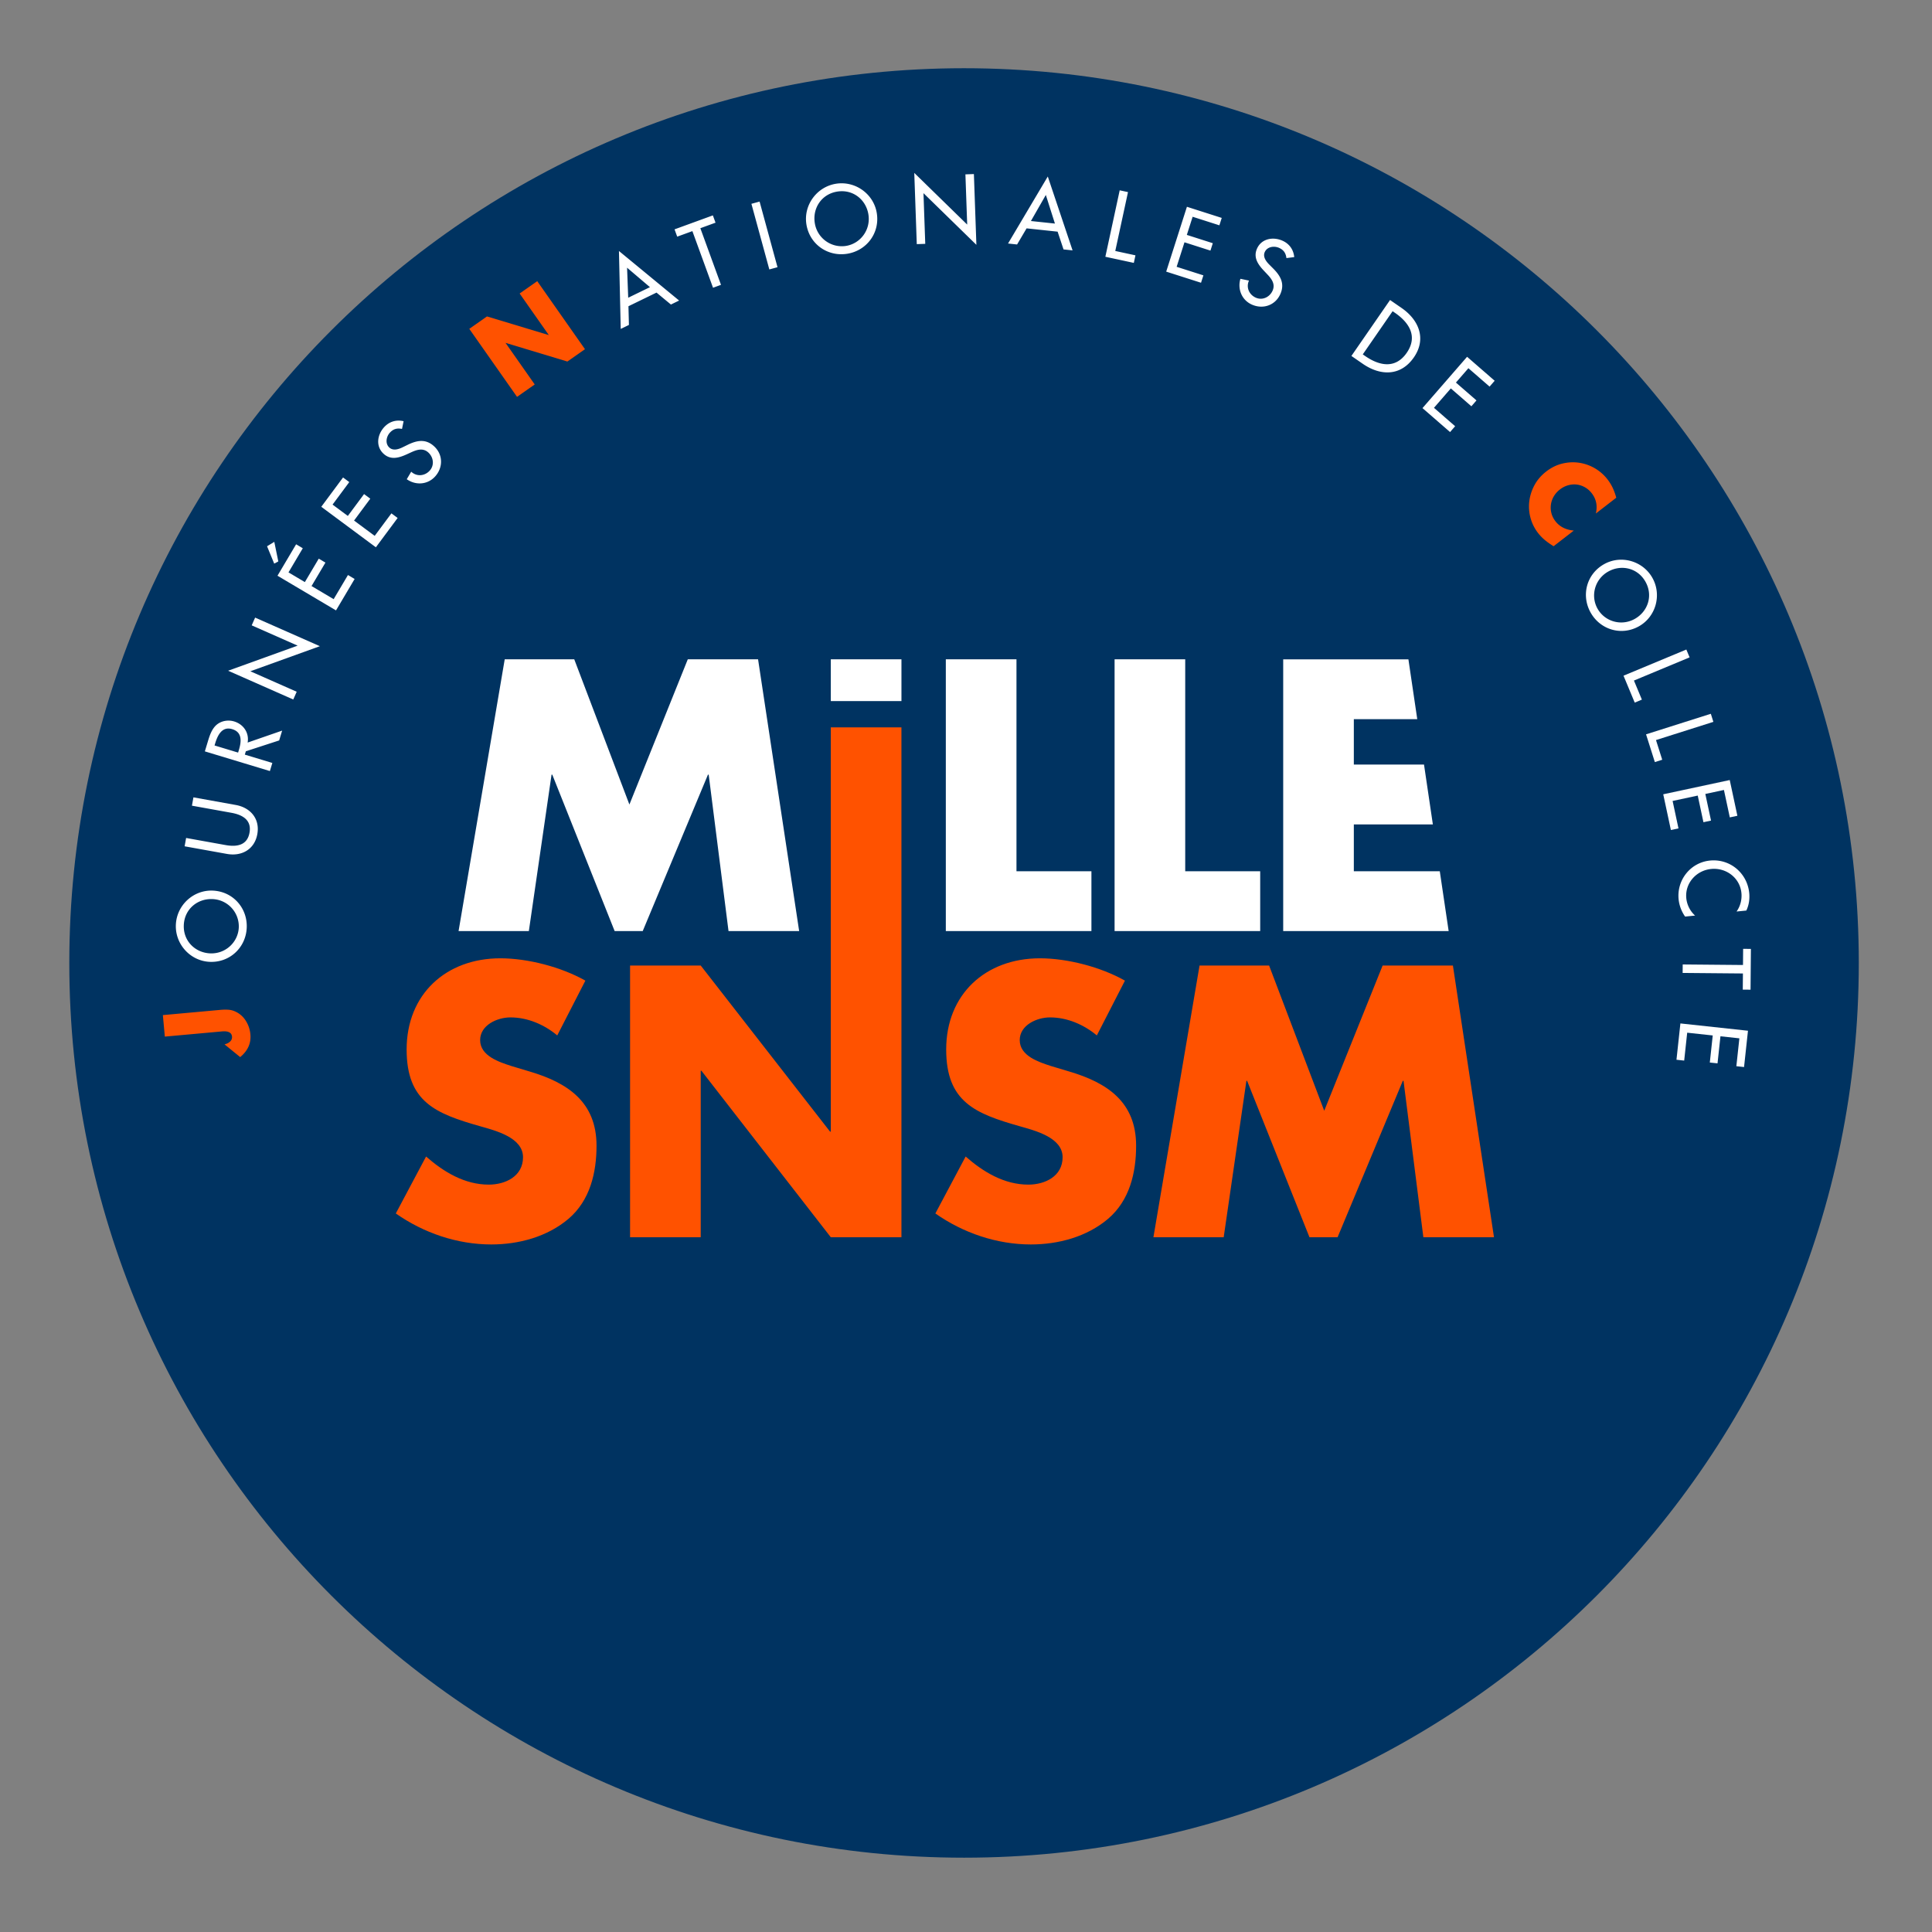
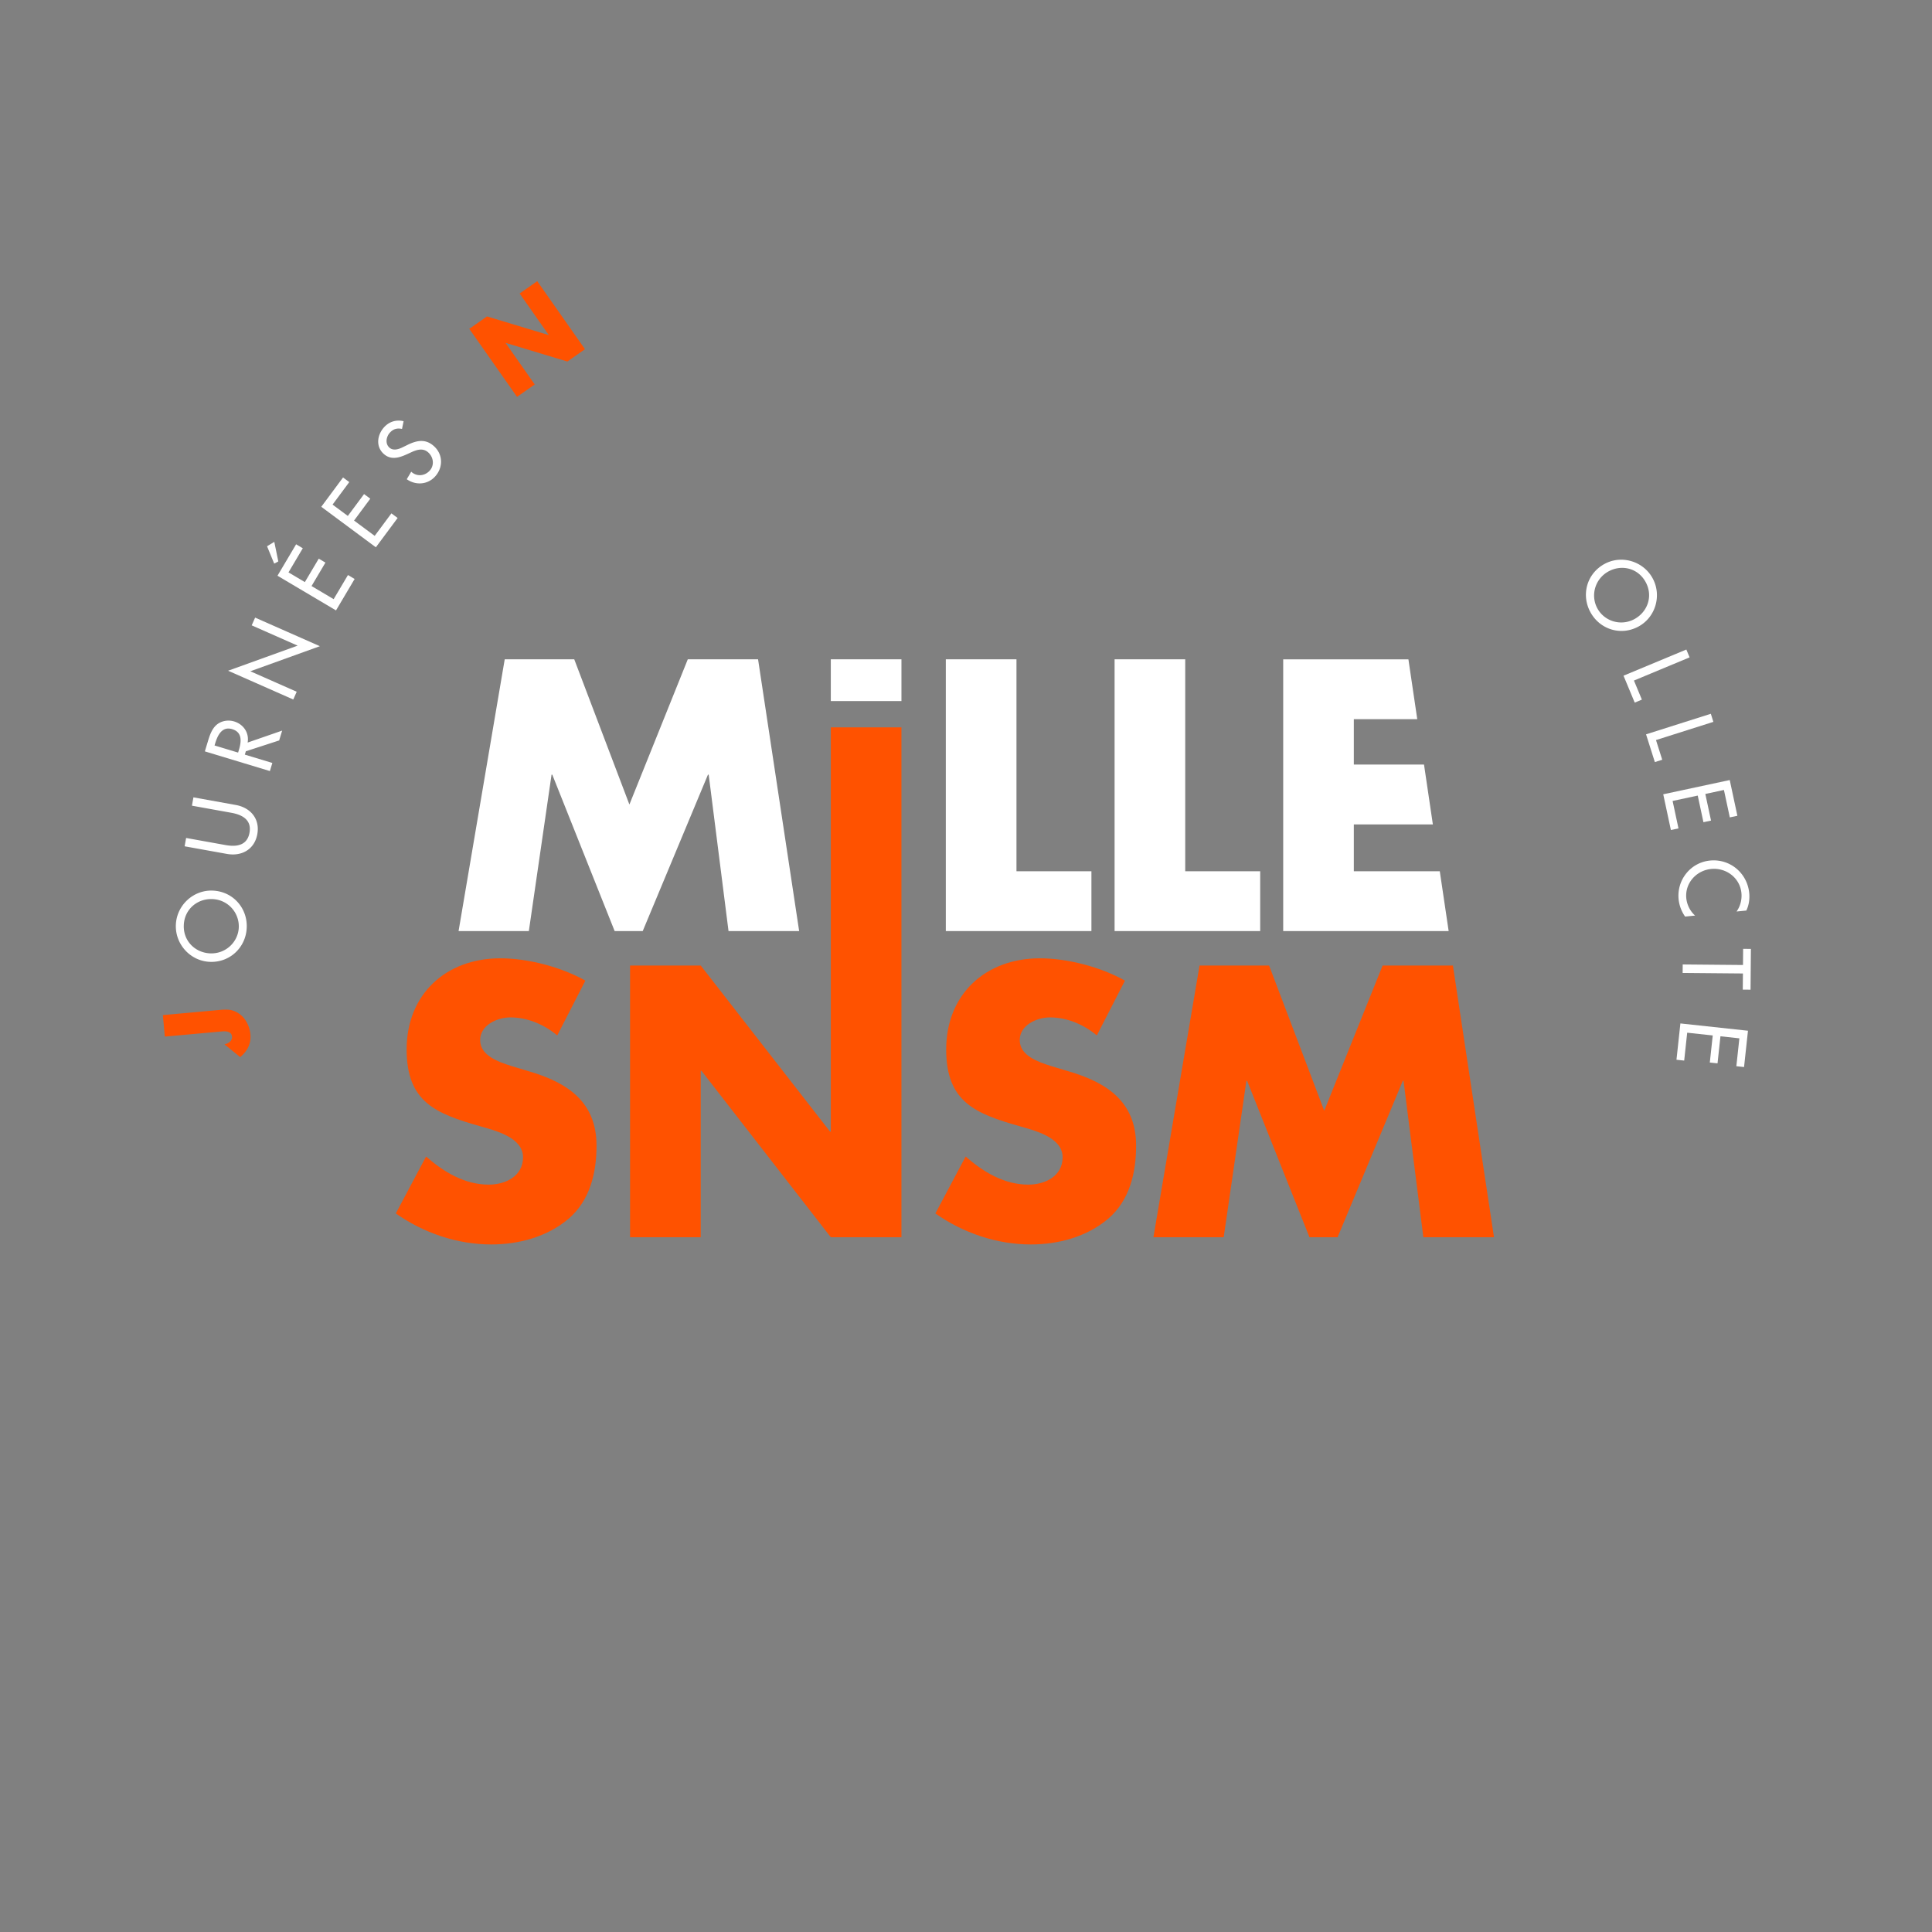
<svg xmlns="http://www.w3.org/2000/svg" viewBox="0 0 257.01 257.01">
  <rect x="0" y="0" width="257.01" height="257.01" fill="#808080" stroke="none" />
  <defs>
    <clipPath id="a">
      <path d="M0 192.76h192.76V0H0z" />
    </clipPath>
  </defs>
  <g clip-path="url(#a)" transform="matrix(1.333 0 0 -1.333 0 257.01)">
-     <path d="M185.5 96.704c0-49.312-39.977-89.288-89.292-89.288-49.314 0-89.292 39.976-89.292 89.288 0 49.315 39.978 89.293 89.292 89.293 49.315 0 89.292-39.978 89.292-89.293" fill="#003361" />
    <path d="M16.254 91.503l5.729.521c.242.022.466.029.672.022.207-.007.387-.033.538-.078.242-.073.468-.184.676-.33a2.43 2.43 0 0 0 .545-.531 3.034 3.034 0 0 0 .575-1.527c.08-.884-.259-1.64-1.02-2.268l-1.563 1.271c.245.059.436.157.571.295a.584.584 0 0 1 .177.48c-.037.401-.373.574-1.008.516l-5.697-.518z" fill="#ff5200" />
    <path d="M21.212 103.08c-1.494.069-2.795-.989-2.869-2.581s1.125-2.765 2.618-2.835c1.547-.071 2.802 1.115 2.869 2.582a2.726 2.726 0 0 1-2.618 2.834m.039.846c2.015-.093 3.461-1.756 3.371-3.717-.091-1.961-1.685-3.484-3.7-3.391-1.943.091-3.461 1.775-3.371 3.718s1.756 3.48 3.7 3.39m-2.677 5.254l3.938-.709c1.089-.196 2.157-.05 2.388 1.233s-.72 1.792-1.807 1.988l-3.939.71.15.831 4.222-.76c1.468-.264 2.429-1.378 2.153-2.91-.276-1.53-1.564-2.239-3.033-1.975l-4.222.76zm5.188 8.52l.078.259c.25.826.366 1.768-.667 2.08-1.016.308-1.454-.612-1.697-1.412l-.065-.216zm4.395 2.194l-.297-.981-3.325-1.081-.102-.335 2.746-.832-.245-.808-6.49 1.964.297.982c.174.576.37 1.193.819 1.621.483.446 1.188.571 1.808.384.93-.282 1.517-1.136 1.345-2.108zm-5.392 5.976l6.938 2.503-4.584 2.025.341.773 6.462-2.853-6.939-2.503 4.626-2.043-.342-.774zm4.927 9.48l1.859 3.137.666-.395-1.427-2.409 1.633-.968 1.387 2.339.666-.395-1.386-2.339 2.207-1.308 1.428 2.409.665-.395-1.858-3.136zm-.319 3.381l.401-1.954-.411-.217-.712 1.73zm4.689 3.499l2.173 2.926.621-.461-1.668-2.247 1.524-1.131 1.62 2.182.621-.461-1.62-2.183 2.06-1.527 1.668 2.246.621-.461-2.172-2.926zm8.057 7.77c-.482.101-.86.008-1.208-.37-.365-.398-.495-1.085-.058-1.487.391-.358.95-.163 1.356.039l.468.229c.929.454 1.808.625 2.643-.143.908-.834.912-2.134.09-3.028-.743-.808-1.918-.89-2.817-.259l.445.751c.544-.512 1.344-.44 1.837.097.494.536.396 1.335-.127 1.817-.537.492-1.165.275-1.74.009l-.462-.211c-.769-.344-1.569-.563-2.265.077-.808.743-.635 1.903.059 2.658.512.557 1.204.765 1.938.592z" fill="#fff" />
    <path d="M51.598 153.2l-4.765 6.788 1.765 1.239 6.172-1.862-2.913 4.15 1.756 1.232 4.764-6.789-1.755-1.232-6.173 1.863 2.914-4.151z" fill="#ff5200" />
-     <path d="M62.579 166.09l.114-2.996 2.169 1.054zm.138-3.845l.047-1.867-.818-.398-.177 7.777 6.004-4.945-.817-.398-1.439 1.192zm9.235 2.135l-.795-.29-2.06 5.651-1.514-.552-.266.728 3.824 1.394.266-.728-1.515-.552zm5.64 1.76l-.816-.223-1.788 6.549.816.223zm9.071 5.27c-.239 1.475-1.542 2.531-3.115 2.275-1.572-.255-2.474-1.67-2.234-3.144a2.727 2.727 0 0 1 3.116-2.276c1.448.235 2.482 1.616 2.233 3.145m.836.136c.323-1.991-1.006-3.748-2.942-4.063-1.938-.315-3.755.931-4.079 2.922-.311 1.919 1.024 3.751 2.943 4.063 1.92.311 3.766-1.003 4.078-2.922m3.742 4.004l5.281-5.156-.177 5.011.846.03.249-7.063-5.281 5.157.178-5.058-.846-.029zm13.129-2.2l-1.488-2.601 2.396-.254zm-1.92-3.333l-.949-1.609-.903.096 3.967 6.688 2.473-7.373-.902.096-.59 1.772zm8.85-2.257l2.014-.435-.163-.755-2.841.612 1.432 6.632.828-.179zm7.15 4.41l3.475-1.111-.236-.738-2.669.853-.579-1.81 2.592-.829-.236-.738-2.591.829-.782-2.446 2.669-.853-.236-.739-3.475 1.111zm9.93-5.12c-.061.488-.27.816-.739 1.022-.494.218-1.186.119-1.425-.424-.213-.486.152-.951.474-1.269l.368-.369c.729-.732 1.174-1.508.718-2.544-.497-1.128-1.723-1.551-2.834-1.062-1.005.441-1.46 1.525-1.155 2.579l.855-.179c-.309-.68.017-1.412.684-1.705.666-.294 1.39.056 1.676.707.293.666-.115 1.189-.553 1.647l-.348.369c-.574.616-1.038 1.301-.659 2.166.442 1.004 1.595 1.214 2.534.801.691-.303 1.111-.891 1.184-1.64zm7.62-9.61l.244-.169c1.422-.982 3.019-1.298 4.14.323 1.125 1.629.259 3.004-1.162 3.986l-.245.169zm2.721 5.426l1.155-.798c1.71-1.181 2.508-3.067 1.224-4.925-1.315-1.902-3.341-1.859-5.103-.642l-1.133.783zm7.689-5.666l2.751-2.392-.508-.584-2.112 1.836-1.246-1.432 2.051-1.783-.508-.584-2.051 1.783-1.683-1.936 2.113-1.837-.508-.583-2.751 2.391z" fill="#fff" />
-     <path d="M159.26 141.56c.177.767.04 1.44-.409 2.02-.197.255-.427.455-.688.601s-.532.235-.813.268c-.28.033-.566.009-.856-.072a2.352 2.352 0 0 1-.818-.417 2.395 2.395 0 0 1-.616-.693 2.208 2.208 0 0 1-.234-1.677c.074-.285.207-.553.4-.802.422-.546 1.033-.856 1.834-.932l-2.018-1.562-.196.126c-.294.19-.551.38-.77.573a4.47 4.47 0 0 0-.584.619c-.35.452-.6.952-.75 1.499a4.309 4.309 0 0 0-.126 1.655c.066.556.237 1.095.515 1.616s.67.977 1.174 1.368c.505.391 1.04.654 1.606.791s1.124.166 1.673.085a4.392 4.392 0 0 0 2.839-1.663c.202-.26.373-.538.514-.833a5.98 5.98 0 0 0 .359-.995z" fill="#ff5200" />
    <path d="M163.14 131.04c1.304.729 1.853 2.312 1.076 3.702-.776 1.391-2.413 1.755-3.717 1.027-1.35-.754-1.79-2.421-1.075-3.702s2.364-1.781 3.716-1.027m.412-.739c-1.76-.982-3.863-.332-4.819 1.381-.956 1.712-.405 3.843 1.354 4.825 1.697.948 3.873.318 4.82-1.379.948-1.696.341-3.88-1.355-4.827m-.492-5.411l.793-1.904-.715-.298-1.119 2.686 6.27 2.611.326-.782zm2.2-5.94l.623-1.963-.737-.234-.878 2.769 6.464 2.051.255-.806zm7.36-3.99l.763-3.565-.756-.162-.587 2.737-1.857-.398.569-2.657-.757-.163-.569 2.659-2.508-.537.586-2.738-.757-.162-.764 3.565zm.68-13.12c.382.526.55 1.212.486 1.848-.148 1.514-1.524 2.545-3.02 2.398-1.479-.145-2.629-1.416-2.481-2.921a2.719 2.719 0 0 1 .876-1.731l-.995-.098a3.657 3.657 0 0 0-.648 1.727c-.19 1.925 1.185 3.671 3.137 3.863 1.999.196 3.715-1.254 3.911-3.243.057-.591-.027-1.206-.29-1.747zm-5.38-6.129l.007.846 6.016-.054.014 1.613.775-.007-.036-4.071-.775.007.015 1.612zm6.52-5.769l-.392-3.623-.768.083.301 2.782-1.888.204-.292-2.701-.77.082.292 2.702-2.549.276-.3-2.783-.77.083.392 3.624z" fill="#fff" />
    <path d="M55.611 89.474c-1.293 1.08-2.949 1.799-4.674 1.799-1.295 0-3.021-.755-3.021-2.267 0-1.582 1.906-2.192 3.129-2.588l1.796-.54c3.778-1.115 6.69-3.021 6.69-7.409 0-2.698-.649-5.468-2.803-7.302-2.125-1.797-4.965-2.553-7.697-2.553-3.416 0-6.762 1.151-9.531 3.093l3.021 5.683c1.762-1.547 3.848-2.805 6.258-2.805 1.654 0 3.416.826 3.416 2.733 0 1.979-2.77 2.662-4.279 3.093-4.426 1.259-7.336 2.41-7.336 7.662 0 5.502 3.92 9.098 9.349 9.098 2.733 0 6.078-.864 8.489-2.229zm7.267 6.977h7.051l12.91-16.58h.072v40.347h7.049V69.333h-7.049L69.999 85.95h-.07V69.333h-7.051zm46.582-6.977c-1.295 1.08-2.951 1.799-4.676 1.799-1.295 0-3.019-.755-3.019-2.267 0-1.582 1.904-2.192 3.127-2.588l1.8-.54c3.776-1.115 6.688-3.021 6.688-7.409 0-2.698-.647-5.468-2.805-7.302-2.121-1.797-4.963-2.553-7.697-2.553-3.416 0-6.762 1.151-9.532 3.093l3.022 5.683c1.762-1.547 3.85-2.805 6.258-2.805 1.654 0 3.418.826 3.418 2.733 0 1.979-2.77 2.662-4.279 3.093-4.424 1.259-7.339 2.41-7.339 7.662 0 5.502 3.921 9.098 9.352 9.098 2.731 0 6.077-.864 8.487-2.229zm10.25 6.977h6.941l5.502-14.493 5.828 14.493h7.014l4.1-27.118h-7.049l-1.979 15.609h-.072l-6.51-15.609h-2.804l-6.223 15.609h-.072l-2.266-15.609h-7.014z" fill="#ff5200" />
    <path d="M50.369 127.01h6.939l5.504-14.493 5.827 14.493h7.013l4.1-27.119h-7.049l-1.979 15.61h-.072l-6.51-15.61h-2.804l-6.223 15.61h-.072l-2.266-15.61h-7.013zm51.071-21.15h7.48v-5.971H94.389v27.119h7.051zm16.84 0h7.482v-5.971h-14.531v27.119h7.049zm26.29-5.972h-16.512v27.119h12.496l.883-5.97h-6.33v-4.532h7.004l.883-5.971h-7.887v-4.675h8.578zM89.961 122.84h-7.05v4.17h7.05z" fill="#fff" />
  </g>
</svg>